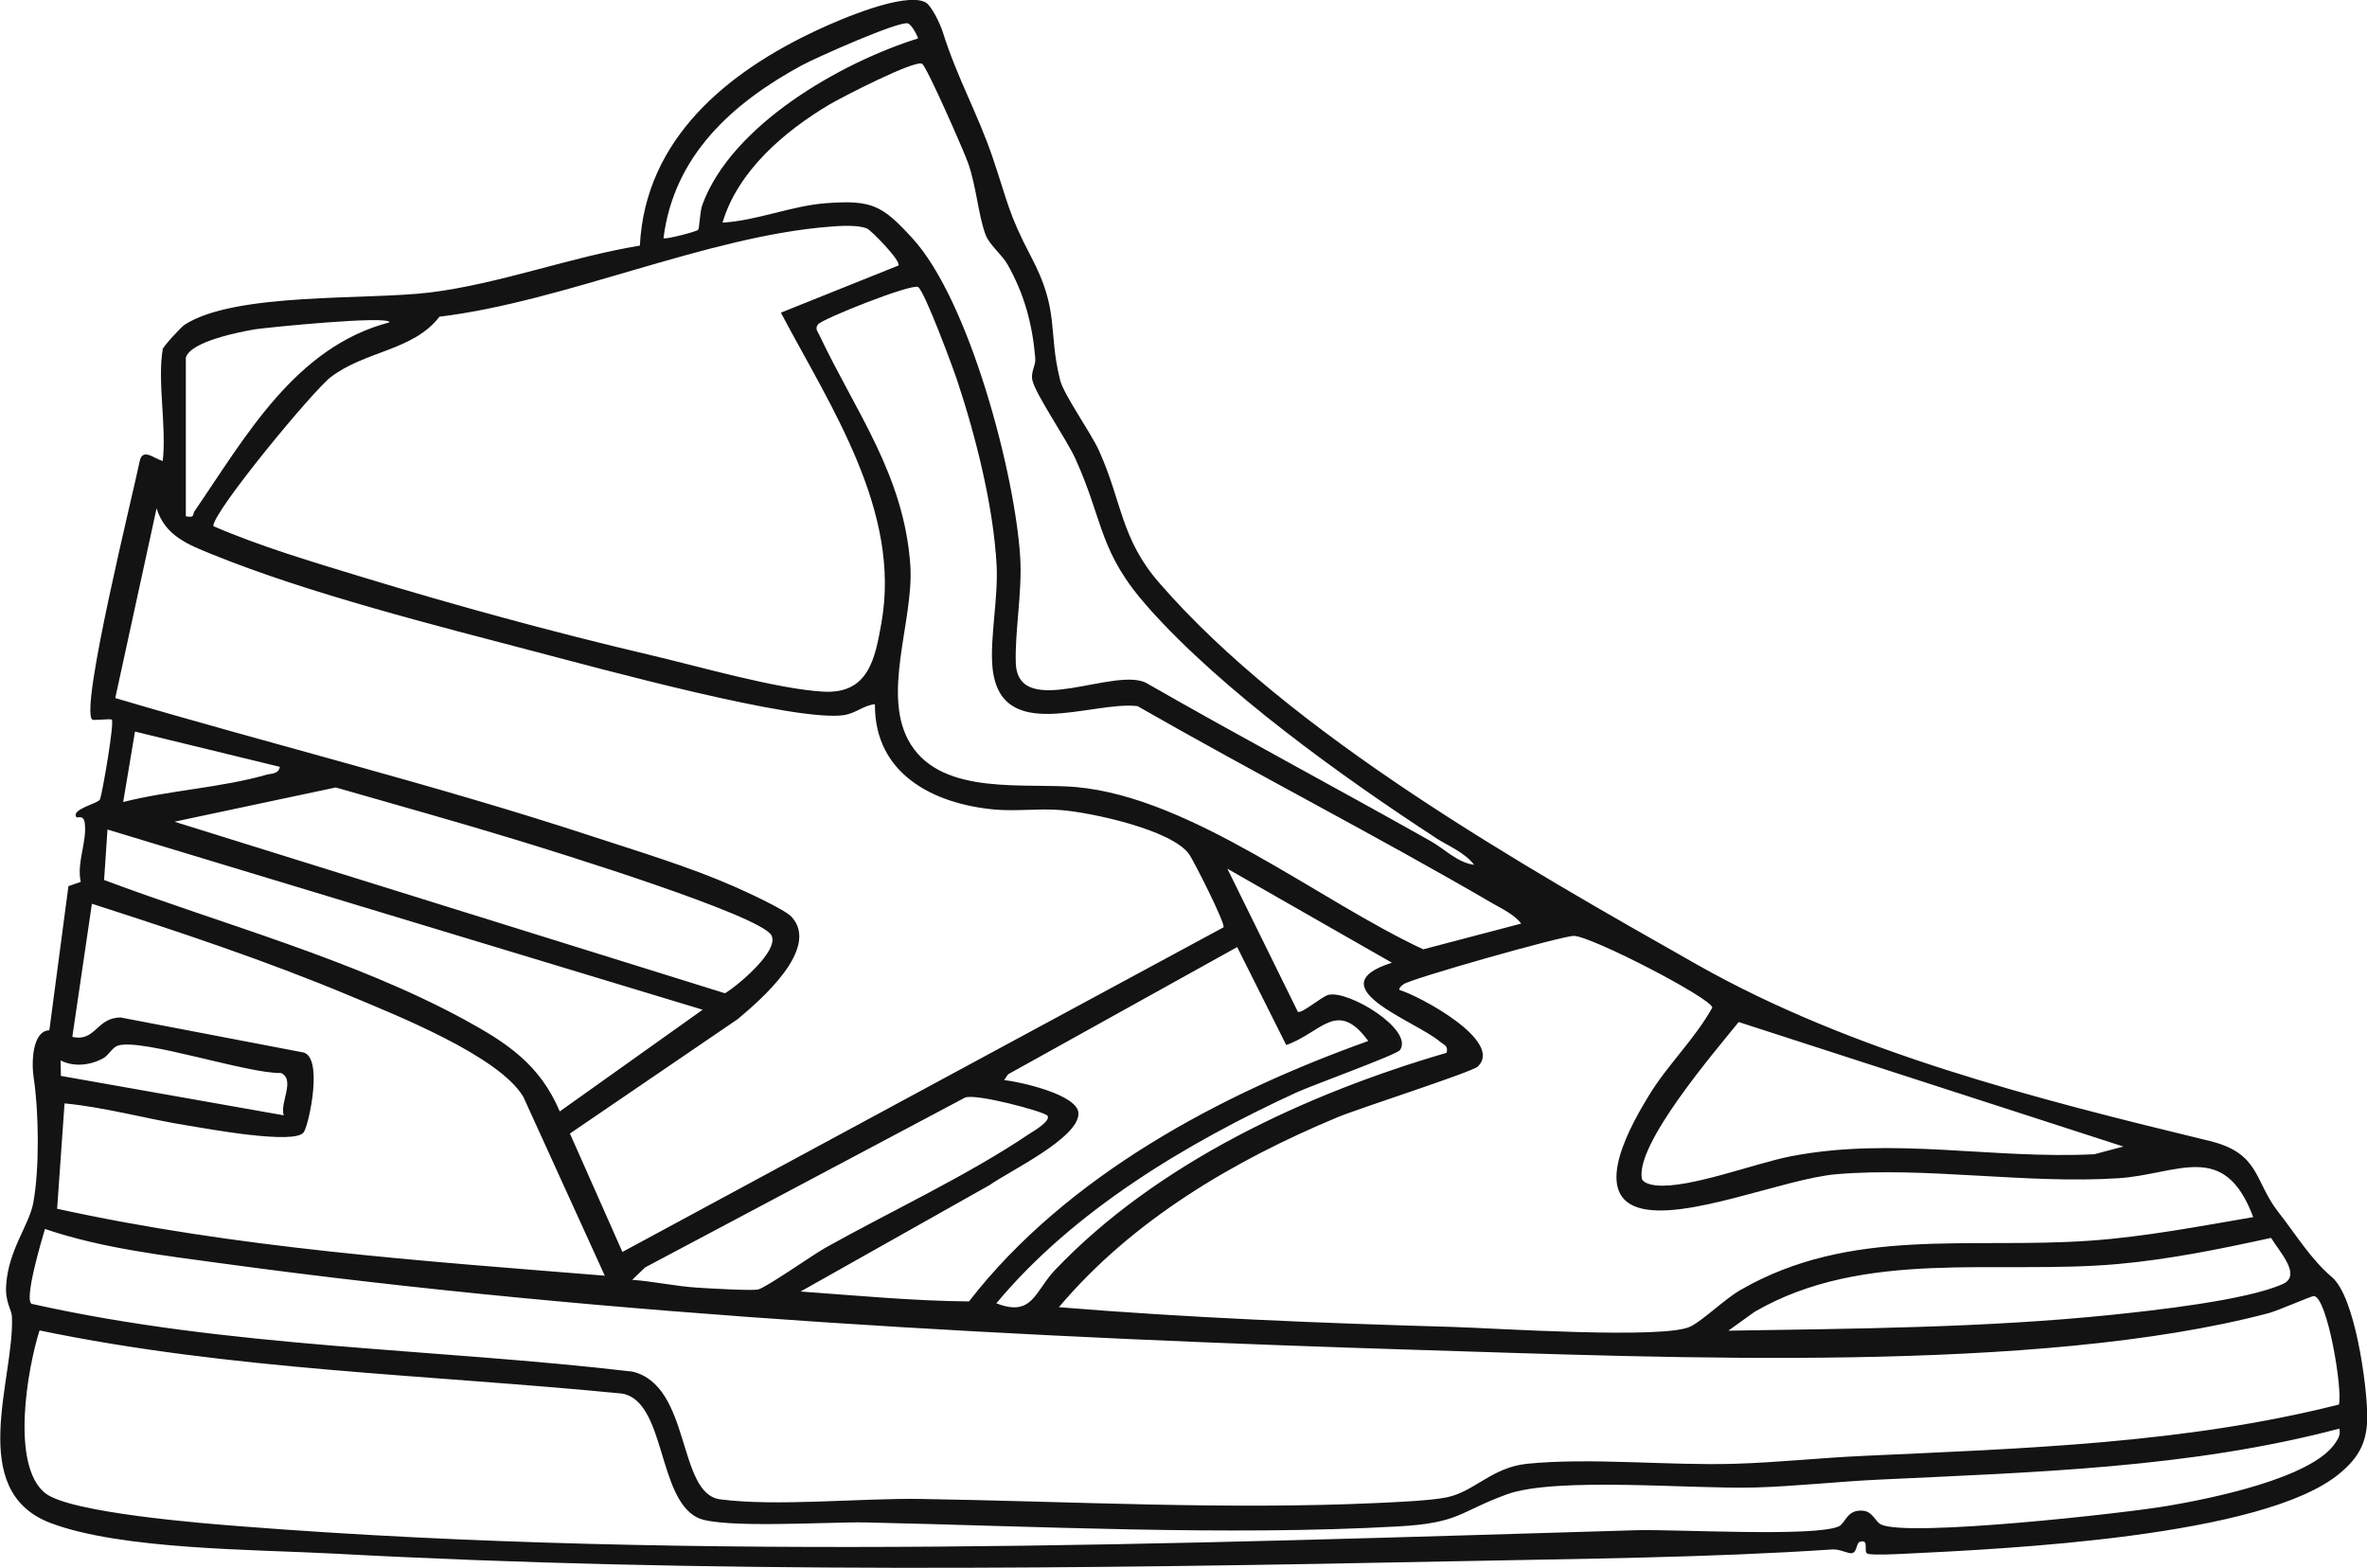
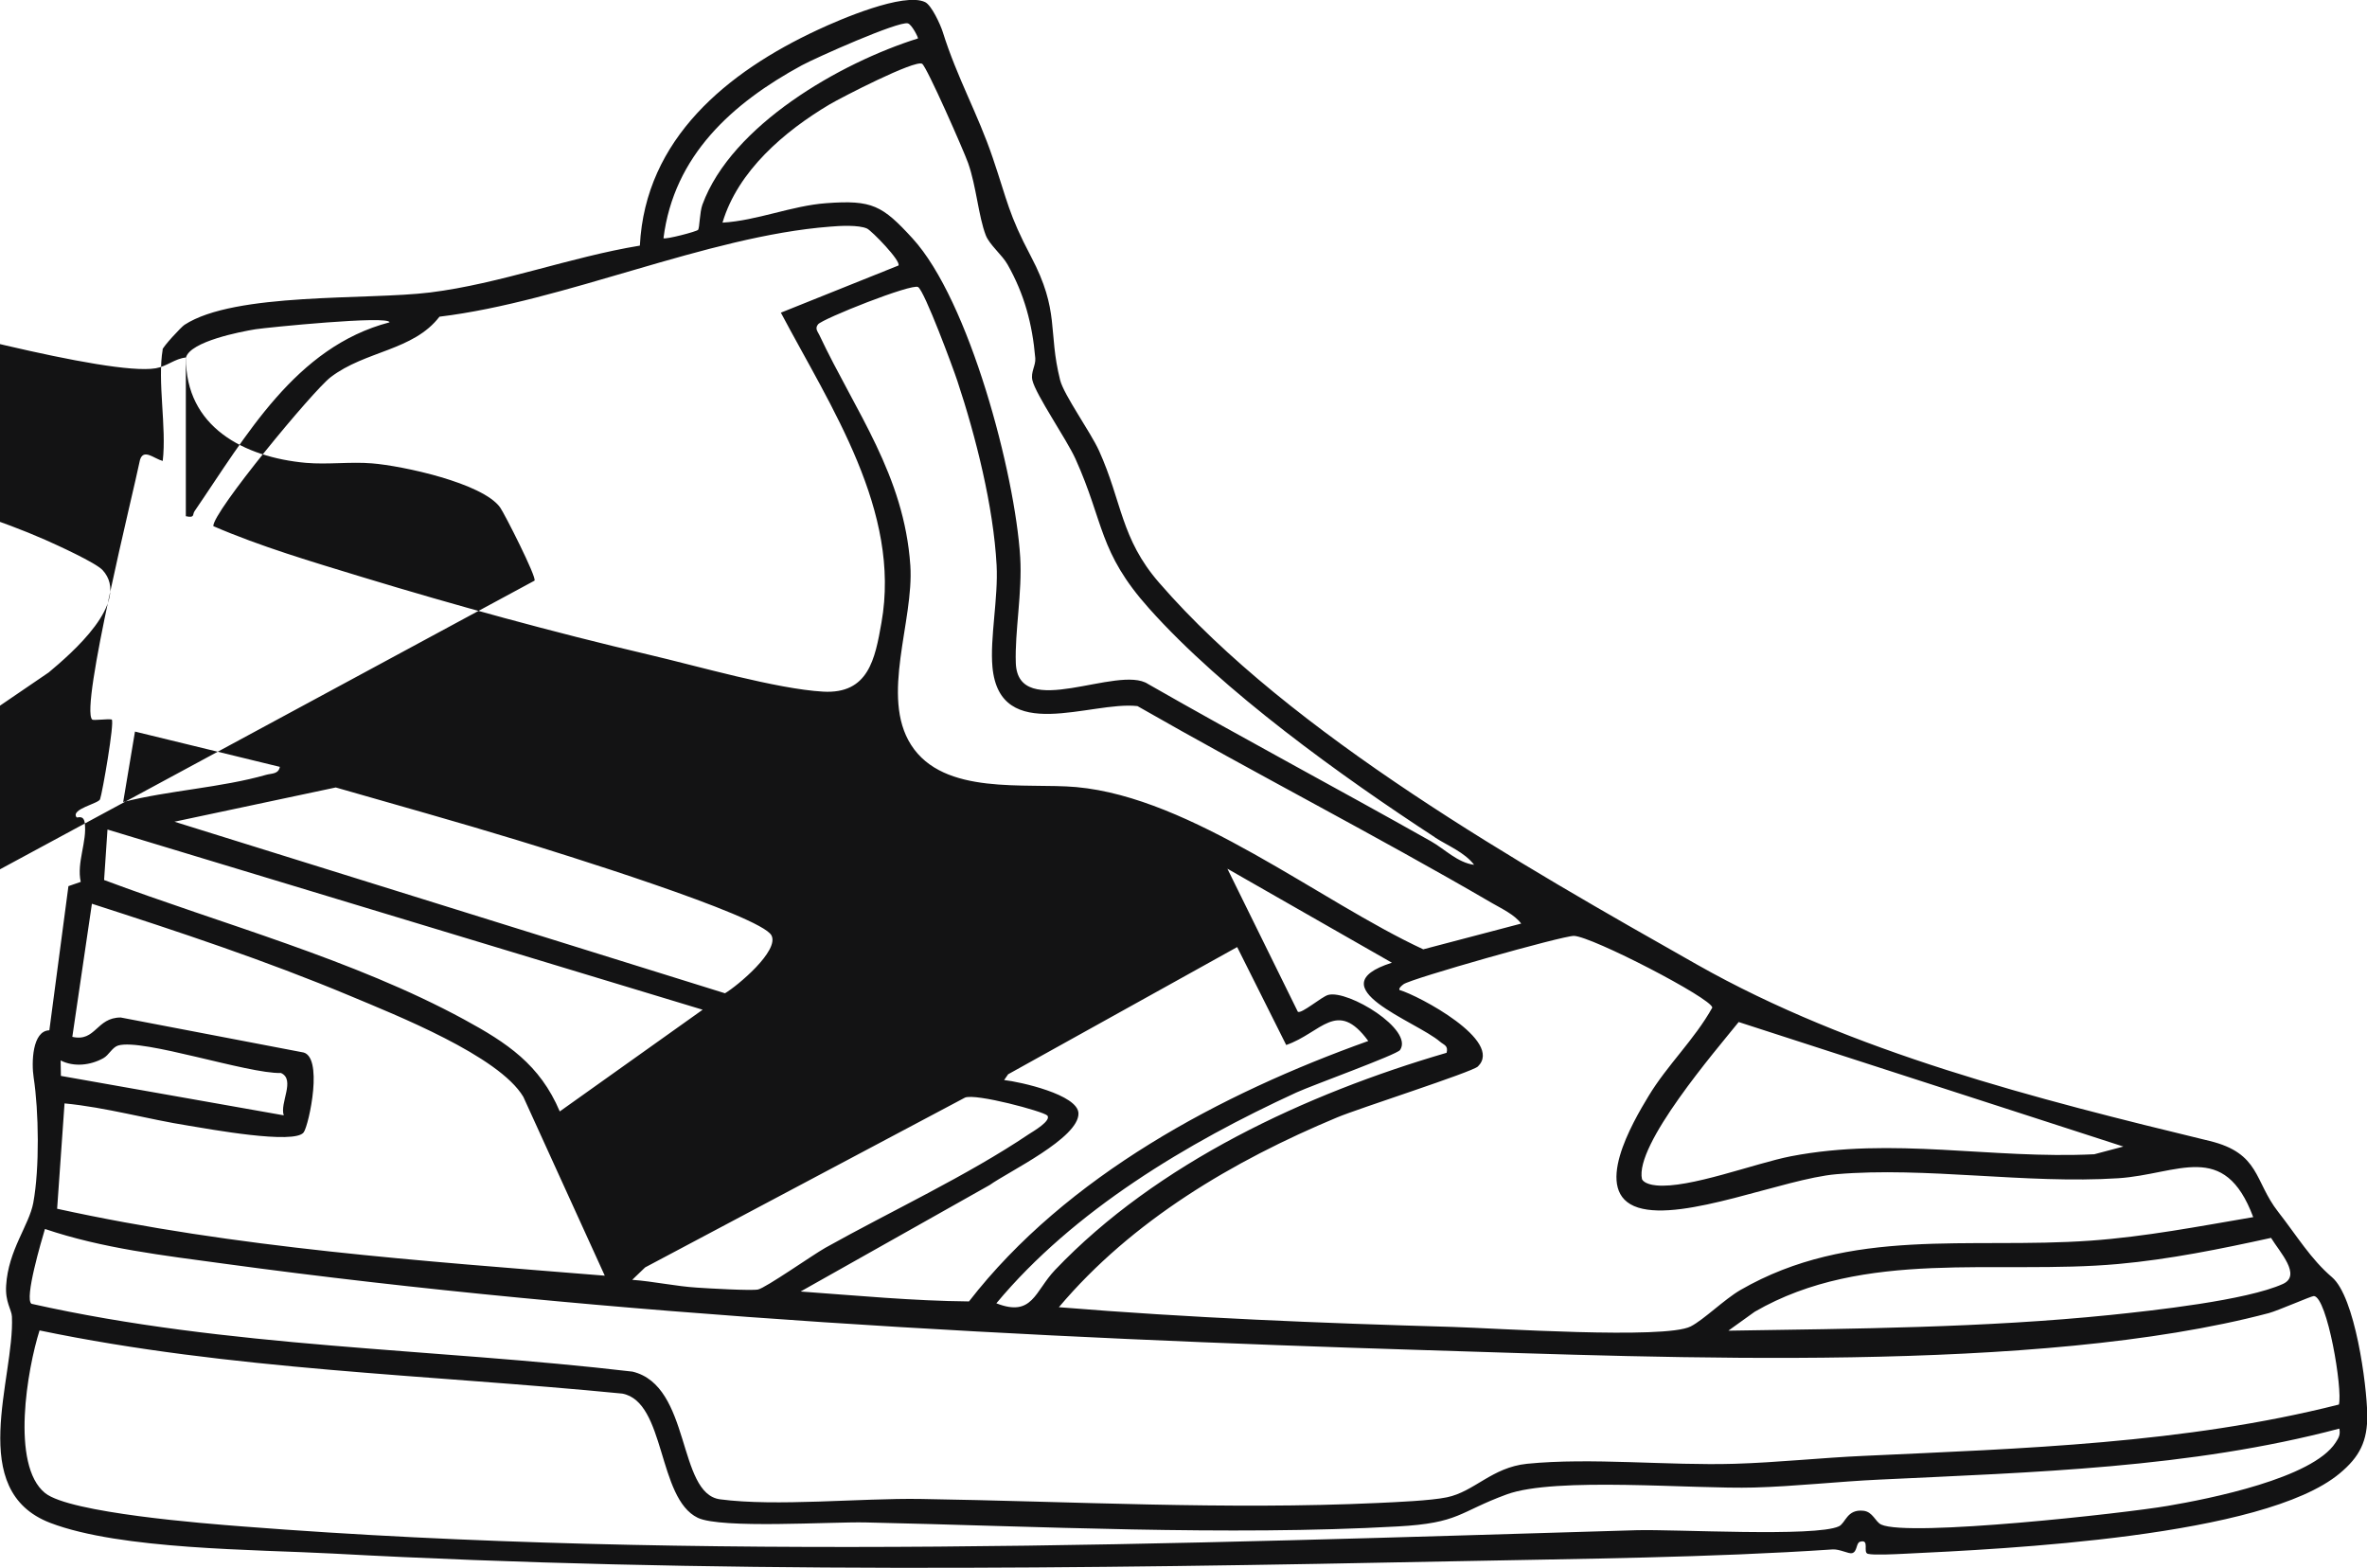
<svg xmlns="http://www.w3.org/2000/svg" viewBox="0 0 188.51 124.88" data-name="Layer 2" id="Layer_2">
  <defs>
    <style>
      .cls-1 {
        fill: #131314;
      }
    </style>
  </defs>
  <g data-name="Layer 1" id="Layer_1-2">
-     <path d="M12.93,27.86c.04-.25,1.5-1.82,1.76-1.99,4.02-2.62,14.58-1.96,19.57-2.58,5.56-.69,11.15-2.82,16.7-3.73.43-8.52,6.98-13.84,14.16-17.18,1.75-.82,6.88-3.03,8.56-2.21.51.25,1.21,1.77,1.4,2.37,1.15,3.67,2.8,6.53,3.98,10.02,1.2,3.53,1.25,4.46,3.05,7.87,2.32,4.4,1.33,5.91,2.32,9.84.3,1.19,2.42,4.13,3.1,5.63,1.84,4.07,1.72,6.98,4.78,10.5,10.46,12.08,28.97,22.56,42.85,30.42,12.37,7,27.03,10.7,40.81,14.04,4.04.98,3.55,3.2,5.46,5.64,1.5,1.92,2.6,3.77,4.29,5.21,1.84,1.57,2.77,8.51,2.81,10.94.03,2.12-.61,3.37-2.2,4.69-6.07,5.06-26.63,6.01-34.76,6.4-.63.03-2.36.12-2.81,0-.43-.11.18-1.2-.63-.96-.32.1-.2.81-.64.91-.27.06-.97-.33-1.53-.3-9.86.66-20.03.74-29.96.94-29.74.6-59.81,1-89.48-.61-6.2-.33-16.9-.3-22.51-2.44-6.75-2.58-2.84-11.5-3.06-16.43-.02-.55-.55-1.15-.46-2.49.17-2.8,1.83-4.79,2.16-6.57.51-2.75.44-7.32.03-9.98-.18-1.17-.12-3.72,1.25-3.76l1.52-11.48.98-.34c-.34-1.55.52-3.22.32-4.69-.09-.69-.6-.38-.65-.45-.5-.66,1.75-1.09,1.87-1.44.19-.55,1.16-6.12.93-6.35-.35-.07-1.46.1-1.56,0-.98-.94,3.3-18.15,3.81-20.68.29-.92,1.1-.1,1.81.09.32-2.68-.44-6.35,0-8.89M73.11,3.07c.04-.06-.49-1.13-.81-1.21-.76-.19-7.31,2.73-8.44,3.34-5.54,3.01-10.19,7.18-11.02,13.77.15.12,2.66-.53,2.76-.67.12-.18.12-1.39.34-2,2.33-6.35,11.01-11.31,17.17-13.24M114.28,66.68c-7.42-4.84-16.9-11.65-22.77-18.23-4.04-4.52-3.56-6.82-5.86-11.91-.7-1.55-3.16-5.1-3.43-6.26-.15-.66.28-1.17.23-1.76-.23-2.71-.87-5.1-2.21-7.46-.42-.75-1.44-1.57-1.73-2.32-.59-1.53-.75-3.89-1.41-5.76-.34-.96-3.29-7.67-3.66-7.9-.56-.35-6.47,2.7-7.38,3.24-3.58,2.13-7.29,5.28-8.52,9.41,2.76-.16,5.51-1.35,8.27-1.55,3.65-.27,4.46.18,6.86,2.8,4.52,4.93,8.17,18.73,8.58,25.4.17,2.8-.44,5.93-.35,8.43.18,4.65,8.14.09,10.53,1.66,7.46,4.27,15.06,8.31,22.54,12.53,1.08.61,2.11,1.7,3.43,1.87-.76-1-2.1-1.52-3.12-2.18M71.55,21.15c.25-.34-2.13-2.78-2.5-2.95-.67-.3-2.17-.22-2.95-.15-9.84.76-21.11,5.96-31.1,7.17-2.09,2.72-5.9,2.7-8.67,4.82-1.41,1.08-9.42,10.77-9.34,11.86,3.77,1.63,7.88,2.84,11.84,4.05,7.46,2.27,15.23,4.4,22.82,6.18,3.86.9,10.19,2.74,13.91,2.95,3.61.2,4.13-2.6,4.64-5.49,1.58-8.88-4.04-17.18-8.01-24.69l9.35-3.75ZM121.14,73.54c-.51-.69-1.54-1.18-2.29-1.61-9.3-5.42-18.92-10.35-28.26-15.7-3.71-.42-10.97,3.11-11.55-3.11-.21-2.32.47-5.48.33-8.12-.25-4.66-1.65-10.22-3.12-14.65-.35-1.06-2.61-7.16-3.13-7.49-.49-.31-7.63,2.53-7.97,2.97-.27.34-.03.56.11.86,2.86,6.07,6.75,11.14,7.24,18.34.3,4.42-2.41,10.43.06,14.29,2.6,4.07,9.11,3,13.16,3.36,9.22.84,19.35,9.08,27.63,12.92l7.8-2.05ZM14.8,28.48v12.63c.75.16.5-.13.7-.41,4.07-5.94,8.02-13.07,15.52-15.03-.01-.57-9.75.41-10.67.55-1.22.2-5.18.97-5.54,2.25M69.68,56.08c-.87.08-1.52.71-2.41.86-3.77.63-19.82-3.79-24.47-5-8.08-2.12-18.24-4.68-25.89-7.79-1.95-.79-3.76-1.48-4.44-3.67l-3.29,15.11c12.63,3.74,25.46,6.9,37.98,11.01,3.69,1.21,7.75,2.43,11.29,3.99.95.42,4.03,1.82,4.59,2.42,2.32,2.53-2.52,6.67-4.29,8.15l-13.36,9.11,4.18,9.43,47.87-25.85c.19-.26-2.4-5.36-2.74-5.83-1.4-1.95-7.8-3.32-10.21-3.51-1.71-.14-3.52.11-5.26-.04-4.93-.45-9.59-2.86-9.55-8.38M22.29,61.07l-11.54-2.81-.94,5.61c3.65-.93,7.8-1.14,11.4-2.17.43-.12.97-.04,1.08-.64M13.87,65.43l43.87,13.67c1.01-.6,4.34-3.39,3.7-4.61-.85-1.61-17.39-6.71-20.2-7.57-4.81-1.47-9.67-2.82-14.5-4.21l-12.86,2.73ZM55.96,80.41l-47.4-14.35-.27,4.02c9.37,3.51,19.86,6.32,28.66,11.1,3.44,1.87,6.05,3.6,7.63,7.33l11.38-8.1ZM110.84,76.66l-13.09-7.48,5.61,11.39c.28.2,1.9-1.2,2.42-1.34,1.59-.42,6.83,2.77,5.72,4.39-.25.37-7.06,2.83-8.25,3.38-8.7,4-17.75,9.4-23.9,16.79,2.89,1.13,3.06-.96,4.67-2.65,8.12-8.53,20.01-14.04,31.19-17.3.14-.58-.2-.61-.52-.88-1.91-1.65-9.89-4.36-3.85-6.29M48.17,101.6l-6.49-14.25c-1.94-3.27-10.19-6.53-13.79-8.04-6.71-2.81-13.65-5.11-20.57-7.34l-1.56,10.6c1.87.43,1.91-1.55,3.86-1.54l14.42,2.76c1.78.17.57,5.78.15,6.38-.7,1.01-7.65-.28-9.14-.52-3.31-.52-6.57-1.46-9.91-1.78l-.59,8.39c14.29,3.14,29.04,4.15,43.62,5.33M179.45,96.93c-2.31-6.19-5.98-3.41-10.75-3.1-7.34.47-15.34-.93-22.46-.32-4.18.36-12.14,3.79-15.77,2.66-3.76-1.18-.42-6.83.82-8.88,1.51-2.5,3.66-4.5,5.08-7.05-.06-.74-9.59-5.67-11.02-5.71-.89-.02-13,3.41-13.57,3.85-.15.11-.41.33-.32.46,1.5.43,8.33,4.05,6.24,6.09-.46.45-9.54,3.35-11.22,4.06-8.29,3.46-16.32,8.2-22.15,15.11,10.43.85,20.87,1.27,31.34,1.57,3.23.09,16.94,1.01,18.98-.04,1.05-.54,2.67-2.15,3.96-2.9,8.8-5.07,18.2-3.24,27.88-3.93,4.36-.31,8.65-1.14,12.94-1.87M102.43,83.21l-3.9-7.79-18.24,10.13-.32.46c1.27.14,5.88,1.16,5.92,2.65.05,1.97-5.59,4.65-7.07,5.71l-15.06,8.48c4.45.32,8.99.75,13.41.79,7.76-10,20.05-16.54,31.8-20.74-2.49-3.4-3.74-.64-6.54.32M169.15,91.32l-30.68-9.93c-1.81,2.25-8.31,9.79-7.7,12.52.18.34.8.46,1.14.49,2.61.26,7.85-1.76,10.72-2.32,8.16-1.57,15.93.24,24.16-.16l2.34-.62ZM22.6,88.82c-.34-.97.95-2.84-.22-3.37-2.64.07-11.03-2.77-12.97-2.19-.48.15-.74.77-1.18,1.01-1.03.57-2.34.72-3.4.18l.02,1.23,17.75,3.14ZM83.4,88.83c-.31-.32-5.7-1.78-6.55-1.42l-25.47,13.52-1.03.99c1.66.12,3.51.52,5.15.62.86.06,4.34.26,4.87.15.62-.13,4.35-2.75,5.36-3.32,5.24-2.93,11.28-5.73,16.21-9.05.29-.19,1.85-1.08,1.46-1.5M186.27,111.87c.32-1.25-.93-8.58-1.99-8.66-.19-.01-2.87,1.17-3.59,1.36-18.37,4.86-47.87,3.54-67.18,2.95-31.13-.96-64.85-2.68-95.7-6.89-4.77-.65-9.66-1.21-14.23-2.76-.27.91-1.66,5.58-1.07,5.96,15.68,3.52,31.93,3.53,47.86,5.4,4.69,1.12,3.55,9.72,6.98,10.17,4.45.59,11.16-.1,15.93-.03,12.04.19,24.4.88,36.47.32,1.46-.07,4.18-.18,5.48-.45,2.19-.45,3.58-2.38,6.38-2.67,5.09-.51,11.27.16,16.54,0,3.38-.1,6.9-.48,10.28-.63,12.68-.59,25.52-.97,37.85-4.09M137.66,105.97c10.06-.16,20.39-.23,30.4-1.25,3.39-.35,10.85-1.16,13.75-2.47,1.52-.69-.27-2.56-.94-3.67-4.01.88-8.08,1.71-12.18,2.08-9.68.87-20.19-1.26-28.94,3.8l-2.09,1.5ZM186.3,113.77c-11.89,3.15-24.38,3.47-36.63,4.06-3.27.15-6.69.54-9.97.63-4.84.14-15.83-.88-19.71.55-3.84,1.41-3.74,2.28-8.68,2.55-13.6.76-28.73-.02-42.39-.32-2.75-.06-11.5.52-13.35-.37-3.22-1.55-2.55-9.24-6.01-9.89-15.48-1.52-31.16-1.86-46.41-5.03-.96,3.02-2.32,10.72.44,12.95,1.97,1.59,12.73,2.43,15.74,2.66,36.02,2.81,74.79,1.37,110.99.3,3.03-.09,14.27.56,16.13-.31.54-.25.63-1.38,1.95-1.24.76.08.95.88,1.42,1.1,2.19,1.01,19.41-.9,22.83-1.49,3.29-.56,11.52-2.19,13.36-5.04.25-.38.39-.62.3-1.1" class="cls-1" />
+     <path d="M12.93,27.86c.04-.25,1.5-1.82,1.76-1.99,4.02-2.62,14.58-1.96,19.57-2.58,5.56-.69,11.15-2.82,16.7-3.73.43-8.52,6.98-13.84,14.16-17.18,1.75-.82,6.88-3.03,8.56-2.21.51.25,1.21,1.77,1.4,2.37,1.15,3.67,2.8,6.53,3.98,10.02,1.2,3.53,1.25,4.46,3.05,7.87,2.32,4.4,1.33,5.91,2.32,9.84.3,1.19,2.42,4.13,3.1,5.63,1.84,4.07,1.72,6.98,4.78,10.5,10.46,12.08,28.97,22.56,42.85,30.42,12.37,7,27.03,10.7,40.81,14.04,4.04.98,3.55,3.2,5.46,5.64,1.5,1.92,2.6,3.77,4.29,5.21,1.84,1.57,2.77,8.51,2.81,10.94.03,2.12-.61,3.37-2.2,4.69-6.07,5.06-26.63,6.01-34.76,6.4-.63.03-2.36.12-2.81,0-.43-.11.18-1.2-.63-.96-.32.1-.2.81-.64.91-.27.06-.97-.33-1.53-.3-9.86.66-20.03.74-29.96.94-29.74.6-59.81,1-89.48-.61-6.2-.33-16.9-.3-22.51-2.44-6.75-2.58-2.84-11.5-3.06-16.43-.02-.55-.55-1.15-.46-2.49.17-2.8,1.83-4.79,2.16-6.57.51-2.75.44-7.32.03-9.98-.18-1.17-.12-3.72,1.25-3.76l1.52-11.48.98-.34c-.34-1.55.52-3.22.32-4.69-.09-.69-.6-.38-.65-.45-.5-.66,1.75-1.09,1.87-1.44.19-.55,1.16-6.12.93-6.35-.35-.07-1.46.1-1.56,0-.98-.94,3.3-18.15,3.81-20.68.29-.92,1.1-.1,1.81.09.32-2.68-.44-6.35,0-8.89M73.11,3.07c.04-.06-.49-1.13-.81-1.21-.76-.19-7.31,2.73-8.44,3.34-5.54,3.01-10.19,7.18-11.02,13.77.15.12,2.66-.53,2.76-.67.12-.18.12-1.39.34-2,2.33-6.35,11.01-11.31,17.17-13.24M114.28,66.68c-7.42-4.84-16.9-11.65-22.77-18.23-4.04-4.52-3.56-6.82-5.86-11.91-.7-1.55-3.16-5.1-3.43-6.26-.15-.66.28-1.17.23-1.76-.23-2.71-.87-5.1-2.21-7.46-.42-.75-1.44-1.57-1.73-2.32-.59-1.53-.75-3.89-1.41-5.76-.34-.96-3.29-7.67-3.66-7.9-.56-.35-6.47,2.7-7.38,3.24-3.58,2.13-7.29,5.28-8.52,9.41,2.76-.16,5.51-1.35,8.27-1.55,3.65-.27,4.46.18,6.86,2.8,4.52,4.93,8.17,18.73,8.58,25.4.17,2.8-.44,5.93-.35,8.43.18,4.65,8.14.09,10.53,1.66,7.46,4.27,15.06,8.31,22.54,12.53,1.08.61,2.11,1.7,3.43,1.87-.76-1-2.1-1.52-3.12-2.18M71.55,21.15c.25-.34-2.13-2.78-2.5-2.95-.67-.3-2.17-.22-2.95-.15-9.84.76-21.11,5.96-31.1,7.17-2.09,2.72-5.9,2.7-8.67,4.82-1.41,1.08-9.42,10.77-9.34,11.86,3.77,1.63,7.88,2.84,11.84,4.05,7.46,2.27,15.23,4.4,22.82,6.18,3.86.9,10.19,2.74,13.91,2.95,3.61.2,4.13-2.6,4.64-5.49,1.58-8.88-4.04-17.18-8.01-24.69l9.35-3.75ZM121.14,73.54c-.51-.69-1.54-1.18-2.29-1.61-9.3-5.42-18.92-10.35-28.26-15.7-3.71-.42-10.97,3.11-11.55-3.11-.21-2.32.47-5.48.33-8.12-.25-4.66-1.65-10.22-3.12-14.65-.35-1.06-2.61-7.16-3.13-7.49-.49-.31-7.63,2.53-7.97,2.97-.27.34-.03.56.11.86,2.86,6.07,6.75,11.14,7.24,18.34.3,4.42-2.41,10.43.06,14.29,2.6,4.07,9.11,3,13.16,3.36,9.22.84,19.35,9.08,27.63,12.92l7.8-2.05ZM14.8,28.48v12.63c.75.16.5-.13.7-.41,4.07-5.94,8.02-13.07,15.52-15.03-.01-.57-9.75.41-10.67.55-1.22.2-5.18.97-5.54,2.25c-.87.08-1.52.71-2.41.86-3.77.63-19.82-3.79-24.47-5-8.08-2.12-18.24-4.68-25.89-7.79-1.95-.79-3.76-1.48-4.44-3.67l-3.29,15.11c12.63,3.74,25.46,6.9,37.98,11.01,3.69,1.21,7.75,2.43,11.29,3.99.95.42,4.03,1.82,4.59,2.42,2.32,2.53-2.52,6.67-4.29,8.15l-13.36,9.11,4.18,9.43,47.87-25.85c.19-.26-2.4-5.36-2.74-5.83-1.4-1.95-7.8-3.32-10.21-3.51-1.71-.14-3.52.11-5.26-.04-4.93-.45-9.59-2.86-9.55-8.38M22.29,61.07l-11.54-2.81-.94,5.61c3.65-.93,7.8-1.14,11.4-2.17.43-.12.97-.04,1.08-.64M13.87,65.43l43.87,13.67c1.01-.6,4.34-3.39,3.7-4.61-.85-1.61-17.39-6.71-20.2-7.57-4.81-1.47-9.67-2.82-14.5-4.21l-12.86,2.73ZM55.96,80.41l-47.4-14.35-.27,4.02c9.37,3.51,19.86,6.32,28.66,11.1,3.44,1.87,6.05,3.6,7.63,7.33l11.38-8.1ZM110.84,76.66l-13.09-7.48,5.61,11.39c.28.2,1.9-1.2,2.42-1.34,1.59-.42,6.83,2.77,5.72,4.39-.25.37-7.06,2.83-8.25,3.38-8.7,4-17.75,9.4-23.9,16.79,2.89,1.13,3.06-.96,4.67-2.65,8.12-8.53,20.01-14.04,31.19-17.3.14-.58-.2-.61-.52-.88-1.91-1.65-9.89-4.36-3.85-6.29M48.17,101.6l-6.49-14.25c-1.94-3.27-10.19-6.53-13.79-8.04-6.71-2.81-13.65-5.11-20.57-7.34l-1.56,10.6c1.87.43,1.91-1.55,3.86-1.54l14.42,2.76c1.78.17.57,5.78.15,6.38-.7,1.01-7.65-.28-9.14-.52-3.31-.52-6.57-1.46-9.91-1.78l-.59,8.39c14.29,3.14,29.04,4.15,43.62,5.33M179.45,96.93c-2.31-6.19-5.98-3.41-10.75-3.1-7.34.47-15.34-.93-22.46-.32-4.18.36-12.14,3.79-15.77,2.66-3.76-1.18-.42-6.83.82-8.88,1.51-2.5,3.66-4.5,5.08-7.05-.06-.74-9.59-5.67-11.02-5.71-.89-.02-13,3.41-13.57,3.85-.15.11-.41.33-.32.46,1.5.43,8.33,4.05,6.24,6.09-.46.45-9.54,3.35-11.22,4.06-8.29,3.46-16.32,8.2-22.15,15.11,10.43.85,20.87,1.27,31.34,1.57,3.23.09,16.94,1.01,18.98-.04,1.05-.54,2.67-2.15,3.96-2.9,8.8-5.07,18.2-3.24,27.88-3.93,4.36-.31,8.65-1.14,12.94-1.87M102.43,83.21l-3.9-7.79-18.24,10.13-.32.46c1.27.14,5.88,1.16,5.92,2.65.05,1.97-5.59,4.65-7.07,5.71l-15.06,8.48c4.45.32,8.99.75,13.41.79,7.76-10,20.05-16.54,31.8-20.74-2.49-3.4-3.74-.64-6.54.32M169.15,91.32l-30.68-9.93c-1.81,2.25-8.31,9.79-7.7,12.52.18.34.8.46,1.14.49,2.61.26,7.85-1.76,10.72-2.32,8.16-1.57,15.93.24,24.16-.16l2.34-.62ZM22.6,88.82c-.34-.97.95-2.84-.22-3.37-2.64.07-11.03-2.77-12.97-2.19-.48.15-.74.77-1.18,1.01-1.03.57-2.34.72-3.4.18l.02,1.23,17.75,3.14ZM83.4,88.83c-.31-.32-5.7-1.78-6.55-1.42l-25.47,13.52-1.03.99c1.66.12,3.51.52,5.15.62.86.06,4.34.26,4.87.15.62-.13,4.35-2.75,5.36-3.32,5.24-2.93,11.28-5.73,16.21-9.05.29-.19,1.85-1.08,1.46-1.5M186.27,111.87c.32-1.25-.93-8.58-1.99-8.66-.19-.01-2.87,1.17-3.59,1.36-18.37,4.86-47.87,3.54-67.18,2.95-31.13-.96-64.85-2.68-95.7-6.89-4.77-.65-9.66-1.21-14.23-2.76-.27.91-1.66,5.58-1.07,5.96,15.68,3.52,31.93,3.53,47.86,5.4,4.69,1.12,3.55,9.72,6.98,10.17,4.45.59,11.16-.1,15.93-.03,12.04.19,24.4.88,36.47.32,1.46-.07,4.18-.18,5.48-.45,2.19-.45,3.58-2.38,6.38-2.67,5.09-.51,11.27.16,16.54,0,3.38-.1,6.9-.48,10.28-.63,12.68-.59,25.52-.97,37.85-4.09M137.66,105.97c10.06-.16,20.39-.23,30.4-1.25,3.39-.35,10.85-1.16,13.75-2.47,1.52-.69-.27-2.56-.94-3.67-4.01.88-8.08,1.71-12.18,2.08-9.68.87-20.19-1.26-28.94,3.8l-2.09,1.5ZM186.3,113.77c-11.89,3.15-24.38,3.47-36.63,4.06-3.27.15-6.69.54-9.97.63-4.84.14-15.83-.88-19.71.55-3.84,1.41-3.74,2.28-8.68,2.55-13.6.76-28.73-.02-42.39-.32-2.75-.06-11.5.52-13.35-.37-3.22-1.55-2.55-9.24-6.01-9.89-15.48-1.52-31.16-1.86-46.41-5.03-.96,3.02-2.32,10.72.44,12.95,1.97,1.59,12.73,2.43,15.74,2.66,36.02,2.81,74.79,1.37,110.99.3,3.03-.09,14.27.56,16.13-.31.54-.25.63-1.38,1.95-1.24.76.08.95.88,1.42,1.1,2.19,1.01,19.41-.9,22.83-1.49,3.29-.56,11.52-2.19,13.36-5.04.25-.38.39-.62.3-1.1" class="cls-1" />
  </g>
</svg>